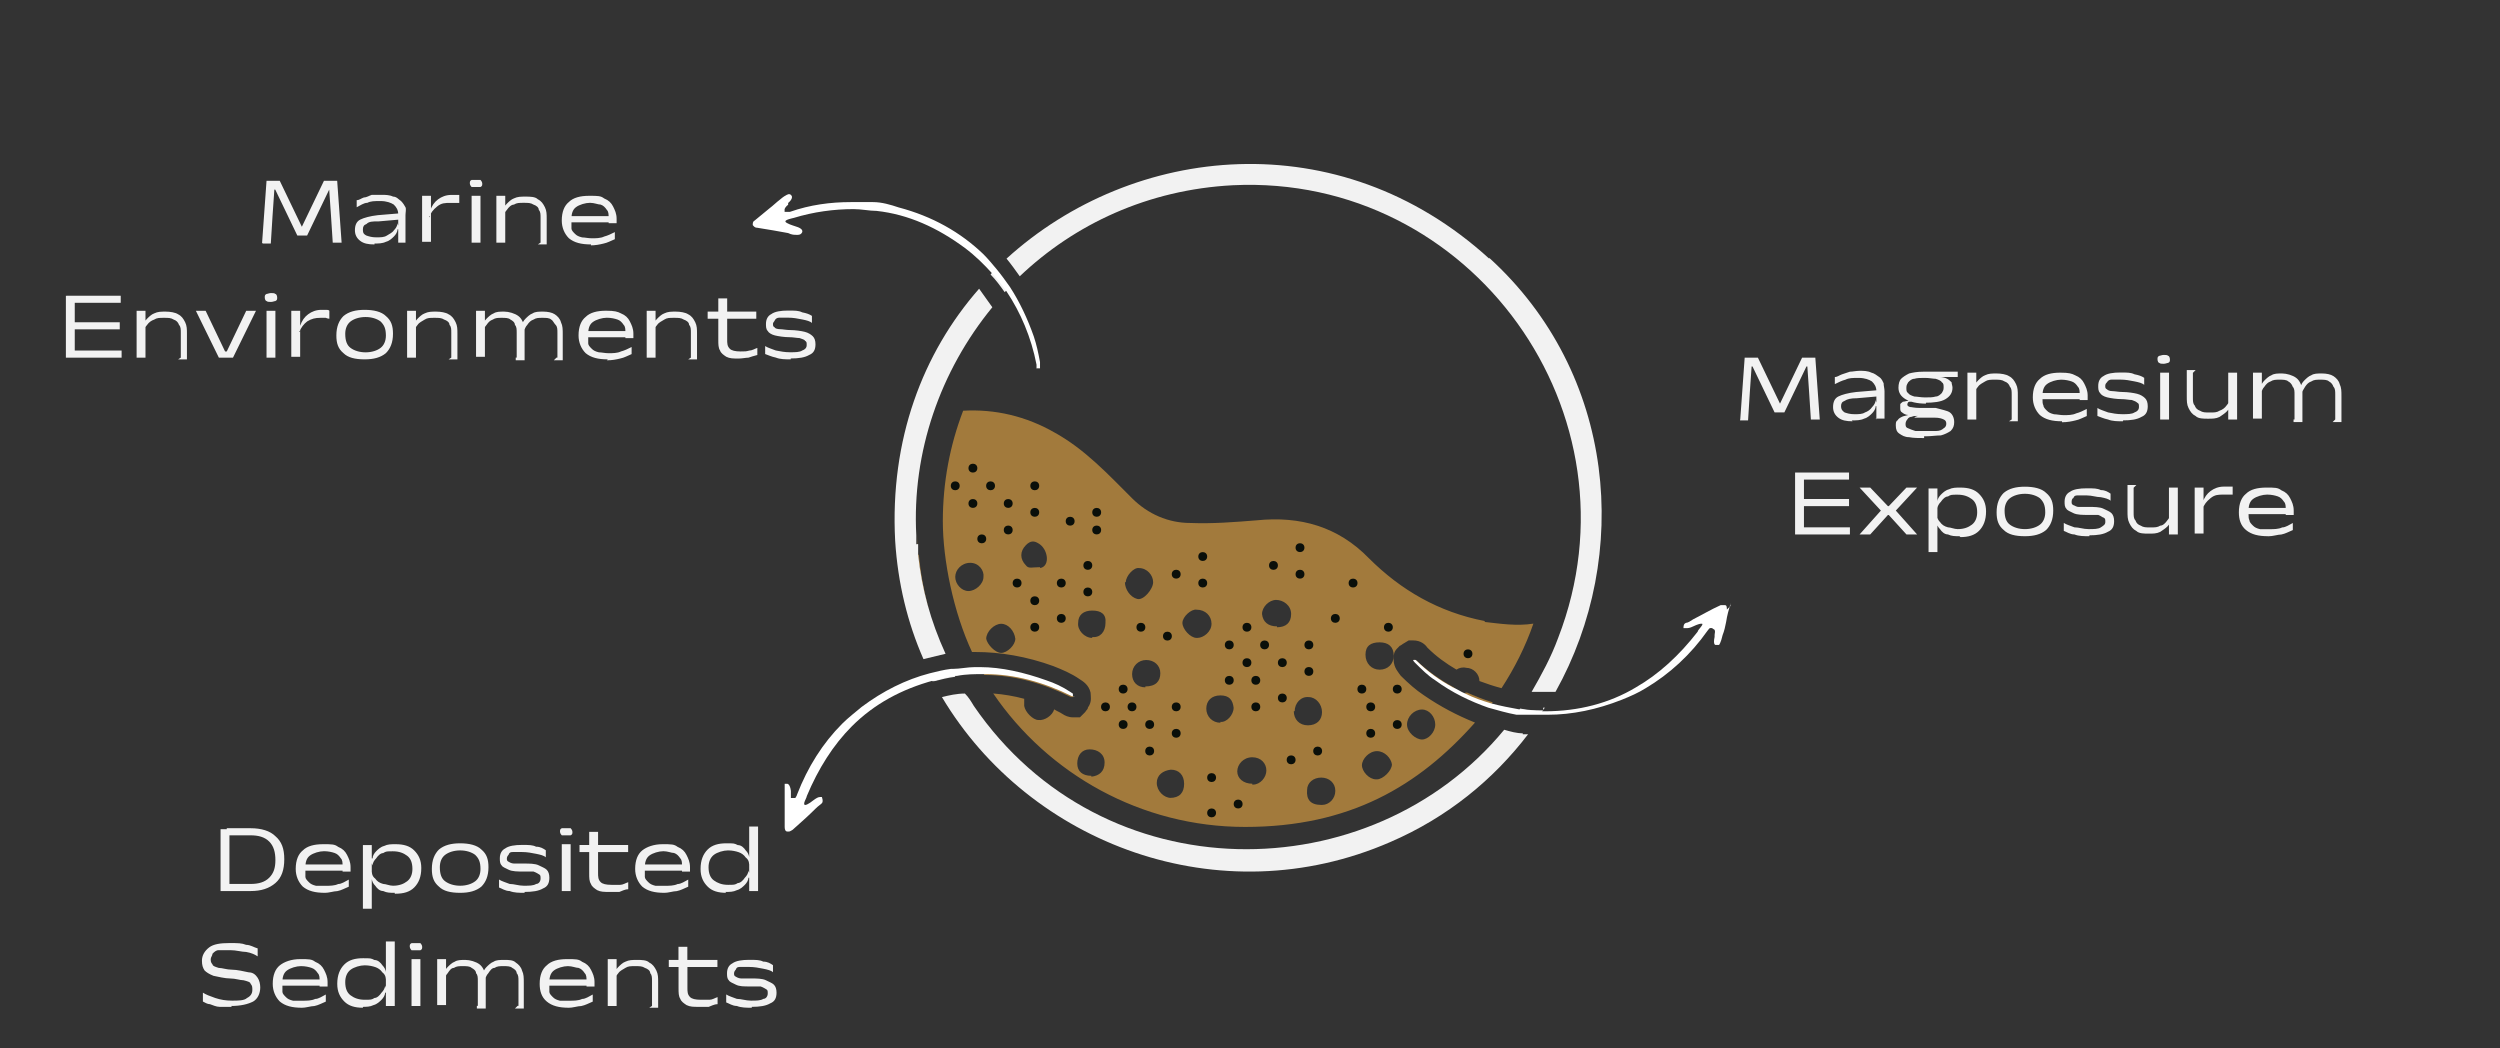
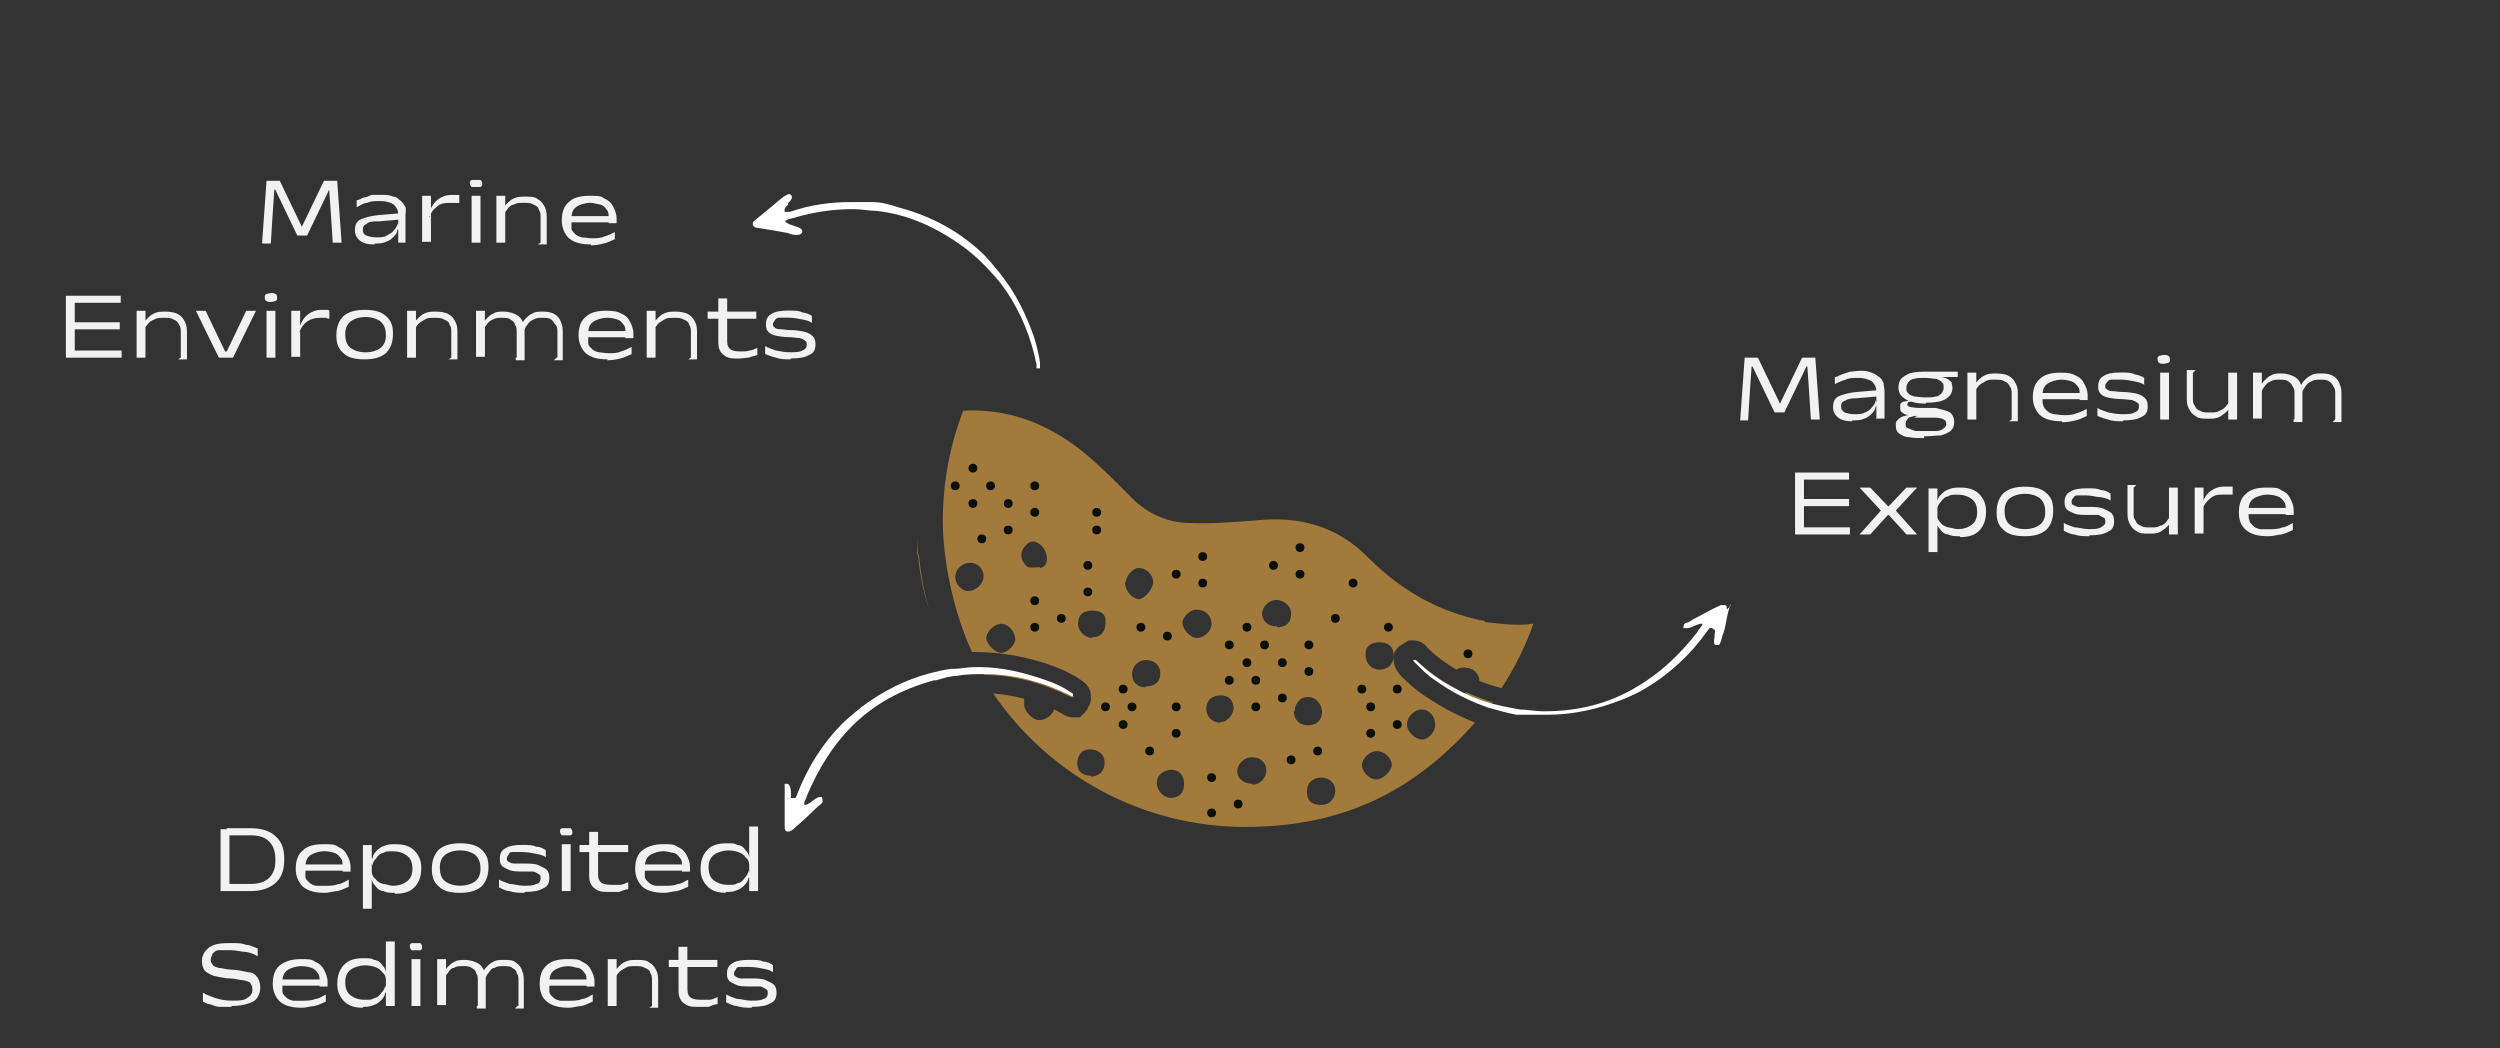
<svg xmlns="http://www.w3.org/2000/svg" id="Camada_1" data-name="Camada 1" viewBox="0 0 310 130">
  <rect x="0" y="0" width="310" height="130" fill="#333333" stroke="none" />
  <defs>
    <style>
      .cls-1 {
        fill: #0a0f0a;
      }

      .cls-2 {
        fill: #fff;
      }

      .cls-3 {
        fill: #a27a3c;
      }

      .cls-4 {
        fill: none;
      }

      .cls-5 {
        fill: #f2f2f2;
      }
    </style>
  </defs>
  <g>
    <path class="cls-3" d="M113.73,68.79v-3.18.66c0,3.29.55,6.47,1.53,9.54-.66-2.3-1.1-4.6-1.32-7.02,0,0-.22,0-.22,0ZM184.11,77.01c-5.7-1.1-10.41-3.84-14.36-7.78-3.84-3.95-8.55-5.26-13.92-4.71-2.74.22-5.48.44-8.22.33-2.74,0-5.26-1.1-7.24-3.07-2.96-2.96-5.81-6.03-9.54-8.11-3.62-2.08-7.45-2.96-11.4-2.74-1.64,4.28-2.52,8.88-2.52,13.7s1.32,11.29,3.62,16.22h.44c3.07,0,6.36.55,9.65,1.75,1.1.44,2.19.88,3.29,1.64h0c.33.22,1.1.66,1.32,1.64,0,.44.22,1.1-.33,1.86,0,.22-.22.33-.33.55l-.66.66h-.88c-.55,0-.99-.22-1.32-.44h0c-.33-.22-.66-.33-.99-.55-.22.77-1.21,1.43-1.97,1.32-.66,0-1.64-.99-1.75-1.75v-.88c-1.21-.33-2.52-.55-3.84-.66,6.8,9.98,18.31,16.55,31.24,16.55s21.49-5.04,28.5-12.94c-2.19-.88-4.28-1.97-6.36-3.4-.99-.66-1.86-1.43-2.85-2.41h0c-.22-.33-.88-.99-.88-1.97s.11-1.1.77-1.75c.11,0,.33-.22.55-.33l.55-.33h.55c.99,0,1.53.55,1.75.88h0c1.1,1.1,2.3,1.97,3.62,2.74.33-.22.77-.33,1.21-.22.88,0,1.64.77,1.64,1.64h0c.88.33,1.86.66,2.74.88,1.64-2.52,2.96-5.15,3.95-8-2.08.33-4.17,0-6.14-.22h.11v-.11ZM120.09,73.29c-.88,0-1.64-.88-1.64-1.75s.77-1.75,1.86-1.75,1.75.99,1.64,1.75c0,.88-.99,1.75-1.86,1.75ZM124.15,80.96c-.77,0-1.75-1.1-1.86-1.75,0-.88.99-1.86,1.86-1.86s1.64.88,1.75,1.86c0,.77-.99,1.75-1.75,1.75ZM128.97,70.33c-.99,0-1.43.22-1.75-.22-.77-.77-.77-1.75,0-2.52.55-.55.99-.55,1.53-.22,1.21.66,1.53,2.85.22,3.07h0v-.11ZM176.33,87.98c.88,0,1.64.88,1.64,1.86s-.88,1.86-1.64,1.86-1.86-.88-1.86-1.86.88-1.86,1.86-1.86ZM135.33,96.2c-1.1,0-1.75-.55-1.75-1.53s.55-1.75,1.53-1.75,1.86.55,1.86,1.64-.66,1.64-1.64,1.75h0v-.11ZM135.44,79.1c-.99,0-1.86-.99-1.75-1.86,0-.99.66-1.53,1.75-1.53s1.75.44,1.64,1.53h0c0,1.1-.66,1.86-1.64,1.75h0v.11ZM139.6,72.19c0-.77.99-1.86,1.64-1.75.99,0,1.75.88,1.75,1.75s-1.21,2.3-1.97,2.08c-.88-.22-1.53-1.21-1.53-2.08h.11ZM142.02,85.23c-.99,0-1.64-.66-1.64-1.64s.77-1.75,1.75-1.75,1.75.66,1.75,1.64-.55,1.64-1.86,1.64h0v.11ZM145.19,98.94c-.88,0-1.75-.88-1.75-1.86s.77-1.53,1.75-1.64c.99,0,1.64.66,1.64,1.75s-.55,1.75-1.75,1.75h.11ZM148.37,79.1c-.77,0-1.75-1.1-1.75-1.86s1.1-1.75,1.75-1.64c1.1,0,1.86.77,1.86,1.75s-.99,1.75-1.75,1.75h-.11ZM151.33,89.62c-.99,0-1.75-.77-1.75-1.75s.66-1.64,1.75-1.64,1.53.55,1.64,1.53c0,.88-.88,1.86-1.64,1.75h0v.11ZM155.28,97.18c-1.1,0-1.86-.66-1.86-1.53s.77-1.75,1.86-1.75,1.75.77,1.75,1.64-.77,1.75-1.64,1.75h-.11v-.11ZM158.35,77.67c-1.1,0-1.75-.55-1.86-1.53,0-.88.88-1.75,1.75-1.75s1.86.66,1.86,1.75-.66,1.64-1.75,1.64h0v-.11ZM160.54,88.19c0-.99.77-1.86,1.75-1.75.88,0,1.64.88,1.64,1.86s-.66,1.64-1.75,1.64-1.75-.77-1.75-1.75h.11ZM163.83,99.81c-1.32,0-1.86-.66-1.75-1.86,0-.88.77-1.53,1.75-1.53s1.75.66,1.75,1.64-.77,1.75-1.64,1.75h-.11ZM170.63,96.64c-.88,0-1.75-.99-1.75-1.75s.88-1.75,1.86-1.75,1.75.88,1.86,1.64c0,.77-1.1,1.86-1.86,1.86h-.11ZM171.07,83.04c-.99,0-1.75-.77-1.75-1.86s.66-1.53,1.75-1.53,1.75.55,1.75,1.64-.77,1.75-1.75,1.75ZM132.92,86.11h0c-1.1-.66-1.97-1.1-2.96-1.43-2.85-.99-5.59-1.53-8.22-1.64,0,.22.22.44.33.66,3.62,0,7.24.99,10.74,2.74h.33s-.22-.33-.33-.33h.11ZM181.7,86h0c-.55,0-.99-.33-1.43-.77-1.64-.88-3.18-1.97-4.6-3.29h-.11c-.22-.22-.22-.33-.22-.33h0s.11.33.22.44h0c.88.88,1.64,1.53,2.52,2.19,2.19,1.53,4.38,2.63,6.58,3.4.11,0,.22-.33.44-.55-1.1-.33-2.19-.77-3.18-1.21h-.22v.11Z" />
    <circle class="cls-1" cx="128.31" cy="74.49" r=".55" />
-     <circle class="cls-1" cx="126.12" cy="72.3" r=".55" />
    <circle class="cls-1" cx="155.72" cy="84.36" r=".55" />
    <circle class="cls-1" cx="150.24" cy="96.42" r=".55" />
    <circle class="cls-1" cx="169.97" cy="87.65" r=".55" />
    <circle class="cls-1" cx="120.64" cy="62.43" r=".55" />
    <circle class="cls-1" cx="154.62" cy="82.17" r=".55" />
    <circle class="cls-1" cx="139.27" cy="89.84" r=".55" />
    <circle class="cls-1" cx="168.87" cy="85.45" r=".55" />
    <circle class="cls-1" cx="118.45" cy="60.24" r=".55" />
    <circle class="cls-1" cx="152.43" cy="79.97" r=".55" />
    <circle class="cls-1" cx="137.08" cy="87.65" r=".55" />
    <circle class="cls-1" cx="152.43" cy="84.36" r=".55" />
-     <circle class="cls-1" cx="131.6" cy="72.3" r=".55" />
-     <circle class="cls-1" cx="132.7" cy="64.63" r=".55" />
    <circle class="cls-1" cx="145.85" cy="71.2" r=".55" />
    <circle class="cls-1" cx="141.47" cy="77.78" r=".55" />
    <circle class="cls-1" cx="157.91" cy="70.11" r=".55" />
    <circle class="cls-1" cx="125.02" cy="62.43" r=".55" />
    <circle class="cls-1" cx="159.01" cy="82.17" r=".55" />
-     <circle class="cls-1" cx="142.56" cy="89.84" r=".55" />
    <circle class="cls-1" cx="173.26" cy="85.45" r=".55" />
    <circle class="cls-1" cx="122.83" cy="60.24" r=".55" />
    <circle class="cls-1" cx="156.81" cy="79.97" r=".55" />
    <circle class="cls-1" cx="140.37" cy="87.65" r=".55" />
    <circle class="cls-1" cx="182.03" cy="81.07" r=".55" />
    <circle class="cls-1" cx="120.64" cy="58.05" r=".55" />
    <circle class="cls-1" cx="154.62" cy="77.78" r=".55" />
    <circle class="cls-1" cx="139.27" cy="85.45" r=".55" />
    <circle class="cls-1" cx="165.58" cy="76.68" r=".55" />
    <circle class="cls-1" cx="172.16" cy="77.78" r=".55" />
    <circle class="cls-1" cx="167.78" cy="72.3" r=".55" />
    <circle class="cls-1" cx="134.89" cy="70.11" r=".55" />
    <circle class="cls-1" cx="135.99" cy="63.53" r=".55" />
    <circle class="cls-1" cx="149.14" cy="69.01" r=".55" />
    <circle class="cls-1" cx="161.2" cy="67.91" r=".55" />
    <circle class="cls-1" cx="128.31" cy="60.24" r=".55" />
    <circle class="cls-1" cx="162.3" cy="79.97" r=".55" />
    <circle class="cls-1" cx="145.85" cy="87.65" r=".55" />
    <circle class="cls-1" cx="134.89" cy="73.4" r=".55" />
    <circle class="cls-1" cx="135.99" cy="65.72" r=".55" />
    <circle class="cls-1" cx="149.14" cy="72.3" r=".55" />
    <circle class="cls-1" cx="144.76" cy="78.88" r=".55" />
    <circle class="cls-1" cx="161.2" cy="71.2" r=".55" />
    <circle class="cls-1" cx="128.31" cy="63.53" r=".55" />
    <circle class="cls-1" cx="162.3" cy="83.26" r=".55" />
    <circle class="cls-1" cx="145.85" cy="90.93" r=".55" />
    <circle class="cls-1" cx="131.6" cy="76.68" r=".55" />
    <circle class="cls-1" cx="125.02" cy="65.72" r=".55" />
    <circle class="cls-1" cx="159.01" cy="86.55" r=".55" />
    <circle class="cls-1" cx="153.53" cy="99.7" r=".55" />
    <circle class="cls-1" cx="163.39" cy="93.13" r=".55" />
    <circle class="cls-1" cx="142.56" cy="93.13" r=".55" />
    <circle class="cls-1" cx="173.26" cy="89.84" r=".55" />
    <circle class="cls-1" cx="128.31" cy="77.78" r=".55" />
    <circle class="cls-1" cx="121.74" cy="66.82" r=".55" />
    <circle class="cls-1" cx="155.72" cy="87.65" r=".55" />
    <circle class="cls-1" cx="150.24" cy="100.8" r=".55" />
    <circle class="cls-1" cx="160.1" cy="94.22" r=".55" />
    <circle class="cls-1" cx="169.97" cy="90.93" r=".55" />
-     <path class="cls-5" d="M123.27,33.6c-.22.11-.33.33-.44.44.66.66,1.21,1.43,1.75,2.19l.44-.44c-.55-.77-1.1-1.53-1.64-2.19h-.11ZM184.66,32.07h0c-18.64-16.99-44.18-14.25-59.85,0,.55.66,1.1,1.43,1.64,2.19,6.8-6.47,15.9-10.74,26.42-11.29,29.6-1.43,51.08,28.39,40.34,56.13-.88,2.41-2.08,4.6-3.29,6.69h2.96c9.43-16.88,7.56-39.46-8.22-53.82h0v.11ZM118.12,83.15h-.22c-.88,0-1.75.33-2.63.55,0,.22.22.55.33.77h.22c.88-.22,1.75-.44,2.63-.55,0-.22-.22-.44-.33-.77ZM188.82,90.93c-.77,0-1.53-.22-2.3-.44-16.55,20.06-49.77,20.39-65.77-2.96-.33-.55-.66-1.1-1.1-1.53-.99,0-1.97.22-2.85.44,10.85,18.2,34.42,27.19,55.58,17.98,7.13-3.07,12.83-7.78,17.1-13.37h-.66v-.11ZM113.62,67.59v-1.21c-.55-10.3,2.96-20.39,9.43-28.28-.55-.77-1.1-1.53-1.64-2.3-7.02,8-11.07,18.75-10.41,31.24.33,5.26,1.53,10.19,3.51,14.69.88-.22,1.86-.44,2.74-.66-1.86-4.06-2.96-8.11-3.4-12.28v-1.32h-.22v.11ZM191.35,88.08c-.99,0-1.86,0-2.85-.22-.11.22-.33.44-.55.66h3.07c.22-.22.33-.55.55-.77h-.22v.33Z" />
    <path class="cls-5" d="M32.5,30.09l.55-7.67h1.64l2.74,5.7h0l2.74-5.7h1.64l.55,7.67h-1.1l-.22-3.4-.22-3.18h0l-2.74,5.7h-1.21l-2.74-5.7h-.11l-.22,3.18-.22,3.51h-1.1.11l-.11-.11ZM49.38,30.09v-3.51c0-.55-.22-.88-.55-1.21-.33-.22-.88-.44-1.64-.44s-1.21,0-1.64.22c-.44,0-.88.33-1.32.55v-.88c.33,0,.55-.22.88-.33.33,0,.66-.22.99-.33h1.21c.44,0,.99,0,1.43.22.44,0,.66.33.99.55.22.22.44.55.55.77s0,.66,0,.99v3.4h-1.1.22ZM46.42,30.31c-.77,0-1.32-.11-1.75-.44-.44-.33-.66-.77-.66-1.32h0c0-.66.22-1.1.66-1.32.44-.22,1.21-.44,2.19-.55l2.63-.22v.77l-2.52.22c-.77,0-1.21,0-1.53.33-.33.11-.44.33-.44.66h0c0,.33,0,.55.44.77.33.11.66.22,1.21.22s.99,0,1.32-.22.66-.33.88-.66c.22-.22.44-.55.44-.88l.22.77h-.22c0,.33-.22.66-.44.88s-.55.55-.99.66c-.44.22-.99.22-1.53.22h.11v.11ZM53.33,26.92l-.22-.77h.22c.22-.66.55-1.1.99-1.43.44-.33.99-.55,1.64-.55s.44,0,.55,0h.44v.99h-1.1c-.66,0-1.1,0-1.64.44s-.77.77-.99,1.32h.11ZM52.34,30.09v-5.81h1.1v1.97h0v3.73h-1.1v.11ZM58.48,30.09v-5.81h1.1v5.81h-1.1ZM59.03,23.19h-.55s-.22-.22-.22-.44h0c0-.22,0-.33.22-.44h1.1s.22.22.22.44h0c0,.22,0,.33-.22.44h-.55ZM67.03,30.09v-3.07c0-.44,0-.77-.22-.99,0-.33-.33-.55-.66-.66-.33-.22-.66-.22-1.21-.22s-.88,0-1.21.22c-.33,0-.66.33-.88.66-.22.22-.33.55-.44.88l-.22-.77h.22c0-.33.22-.66.44-.88.22-.22.55-.55.88-.66.44-.22.88-.22,1.43-.22s1.21,0,1.53.33c.44.22.66.55.88.99s.22.88.22,1.43v3.18h-1.1l.33-.22ZM61.55,30.09v-5.81h1.1v1.75h0v4.06h-1.1ZM73.28,30.31c-1.21,0-2.08-.22-2.74-.77-.55-.55-.88-1.32-.88-2.19h0c0-1.1.33-1.86.88-2.3.55-.55,1.43-.77,2.52-.77s1.43,0,1.86.33c.55.22.88.55,1.1.99s.44.88.44,1.53h0v.55h-.99v-.66c0-.44,0-.77-.22-.99-.22-.33-.44-.55-.77-.66-.33,0-.77-.22-1.32-.22s-1.32.22-1.75.55c-.44.33-.55.88-.55,1.43h0v1.21c0,.22.22.44.44.66.22.22.44.33.88.44.33,0,.77.11,1.21.11s1.1,0,1.53-.22c.44-.11.88-.33,1.32-.55v.88c-.55.22-.88.44-1.43.55-.44.11-.99.22-1.64.22h.11v-.11ZM70.21,27.57v-.77h6.03v.77h-6.03ZM8.17,44.35v-7.67h1.1v7.67h-1.1ZM8.28,44.35v-.88h6.8v.88h-6.8ZM8.71,40.84v-.88h6.14v.88h-6.14ZM8.28,37.55v-.88h6.69v.88h-6.69ZM22.42,44.35v-3.07c0-.44,0-.77-.22-.99-.11-.33-.33-.55-.66-.66-.33-.22-.66-.22-1.21-.22s-.88,0-1.21.22c-.33.11-.66.33-.88.66-.22.22-.33.55-.44.88l-.22-.77h.22c0-.33.22-.66.44-.88.22-.22.55-.55.88-.66.44-.22.88-.22,1.43-.22s1.21.11,1.53.33c.44.22.66.55.88.99.22.44.22.88.22,1.43v3.18h-1.1l.33-.22ZM16.94,44.35v-5.81h1.1v1.75h0v4.06h-1.1ZM28.12,43.58l2.41-5.04h1.21l-2.85,5.81h-1.75l-2.85-5.81h1.21l2.41,5.04h.22ZM33.05,44.35v-5.81h1.1v5.81h-1.1ZM33.6,37.44c-.22,0-.44,0-.55-.11-.11,0-.22-.22-.22-.44h0c0-.22,0-.33.22-.44.11,0,.33-.11.55-.11s.44,0,.55.11c.11,0,.22.22.22.44h0c0,.22,0,.33-.22.44-.11,0-.33.11-.55.11ZM37.22,41.17l-.22-.77h.22c.22-.66.55-1.1.99-1.43s.99-.55,1.64-.55.44,0,.55,0c.22,0,.33,0,.44.11v.99s-.22,0-.44-.11h-.66c-.66,0-1.1.11-1.64.44-.44.33-.77.77-.99,1.32h.11ZM36.12,44.35v-5.81h1.1v1.97h0v3.73h-1.1v.11ZM45.22,44.56c-1.21,0-2.08-.22-2.63-.77-.66-.55-.88-1.21-.88-2.19h0c0-1.1.33-1.86.88-2.41.66-.55,1.53-.77,2.63-.77s2.08.22,2.63.77c.66.55.88,1.21.88,2.19h0c0,1.1-.33,1.86-.88,2.41-.66.55-1.53.77-2.63.77ZM45.33,43.69c.77,0,1.43-.22,1.86-.55s.66-.88.66-1.53h0c0-.88-.22-1.32-.66-1.75-.44-.33-1.1-.55-1.86-.55s-1.43.22-1.86.55-.66.88-.66,1.53h0c0,.88.22,1.43.66,1.75.44.33,1.1.55,1.86.55ZM55.96,44.35v-3.07c0-.44,0-.77-.22-.99,0-.33-.33-.55-.66-.66-.33-.22-.66-.22-1.21-.22s-.88,0-1.21.22-.66.33-.88.66c-.22.22-.33.55-.44.88l-.22-.77h.22c0-.33.22-.66.44-.88.22-.22.55-.55.88-.66.44-.22.88-.22,1.43-.22s1.21.11,1.53.33c.44.22.66.55.88.99s.22.88.22,1.43v3.18h-1.1l.33-.22ZM50.48,44.35v-5.81h1.1v1.75h0v4.06h-1.1ZM69.12,44.35v-3.07c0-.44,0-.77-.22-.99s-.33-.55-.55-.66c-.22-.22-.66-.22-1.1-.22s-.77,0-1.1.22c-.33.11-.55.33-.77.66-.22.22-.33.55-.44.88l-.22-.77h0c0-.33.22-.66.44-.88.22-.22.55-.55.88-.66.33-.22.77-.22,1.32-.22s1.1.11,1.43.33c.33.22.66.55.77.99.22.44.22.88.22,1.53v3.18h-1.1l.33-.33h.11ZM59.03,44.35v-5.81h1.1v1.75h0v3.95h-1.1v.11ZM64.07,44.35v-3.07c0-.44,0-.77-.22-.99,0-.33-.33-.55-.55-.66-.22-.22-.66-.22-1.1-.22s-.77,0-1.1.22c-.33.11-.55.33-.77.66-.22.22-.33.55-.44.88v-.77h0c0-.33.22-.66.44-.88.22-.22.55-.55.88-.66.33-.22.77-.22,1.32-.22s1.32.22,1.75.55c.44.33.66.88.77,1.53v3.95h-1.1v-.33h.11ZM75.36,44.56c-1.21,0-2.08-.22-2.74-.77-.55-.55-.88-1.32-.88-2.19h0c0-1.1.33-1.86.88-2.3.55-.55,1.43-.77,2.52-.77s1.43.11,1.86.33c.55.22.88.55,1.1.99s.44.88.44,1.53h0v.55h-.99v-.66c0-.44,0-.77-.22-.99-.22-.33-.44-.55-.77-.66-.33-.11-.77-.22-1.32-.22s-1.32.22-1.75.55c-.44.33-.55.88-.55,1.43h0v1.21c0,.22.22.44.44.66s.44.33.88.44c.33,0,.77.11,1.21.11s1.1,0,1.53-.22c.44-.11.88-.33,1.32-.55v.88c-.55.22-.88.44-1.43.55-.44.11-.99.22-1.64.22h0l.11-.11ZM72.3,41.82v-.77h6.03v.77h-6.03ZM85.67,44.35v-3.07c0-.44,0-.77-.22-.99,0-.33-.33-.55-.66-.66-.33-.22-.66-.22-1.21-.22s-.88,0-1.21.22-.66.33-.88.66c-.22.22-.33.55-.44.88l-.22-.77h.22c0-.33.22-.66.44-.88.22-.22.55-.55.88-.66.44-.22.88-.22,1.43-.22s1.21.11,1.53.33c.44.22.66.55.88.99.22.44.22.88.22,1.43v3.18h-1.1l.33-.22h0ZM80.19,44.35v-5.81h1.1v1.75h0v4.06h-1.1ZM91.59,44.46c-.66,0-1.1,0-1.53-.22-.33-.22-.66-.44-.77-.77-.22-.33-.22-.77-.22-1.32v-2.96h1.1v2.85c0,.55,0,.88.33,1.21.22.22.66.33,1.32.33s.66,0,1.1-.11c.33,0,.66-.22.99-.33v.88c-.44.11-.77.22-1.1.33-.33,0-.77.11-1.21.11ZM87.75,39.52v-.88h6.03v.88h-6.03ZM89.07,38.75v-1.75h1.1c0-.11,0,1.75,0,1.75h-1.1ZM98.06,44.56c-.66,0-1.32,0-1.86-.22-.55-.11-.99-.33-1.32-.44v-.99c.33.22.77.33,1.32.55.55.11,1.1.22,1.75.22s1.21,0,1.53-.22c.33-.11.55-.33.55-.66s0-.44-.22-.55c0-.11-.33-.22-.66-.33-.33,0-.77-.11-1.32-.11s-1.32-.11-1.75-.22-.77-.33-.88-.55c-.22-.22-.22-.55-.22-.88h0c0-.55.22-.99.66-1.21.44-.33,1.21-.44,2.08-.44s1.32,0,1.75.22c.55.11.88.22,1.21.44v.88c-.22-.22-.66-.33-1.21-.44s-1.1-.22-1.75-.22h-1.1c-.22,0-.44.11-.55.33,0,.11-.22.22-.22.44s0,.33.22.44c0,.11.33.22.66.22s.77.11,1.32.11,1.32.11,1.75.22.77.33.99.55c.22.22.33.55.33.99,0,.66-.22,1.1-.77,1.32-.55.33-1.32.44-2.3.44h0v.11Z" />
    <path class="cls-5" d="M28.12,110.49v-.88h2.96c.99,0,1.75-.22,2.3-.77s.77-1.21.77-2.19h0c0-.99-.22-1.75-.77-2.3s-1.32-.77-2.3-.77h-2.96v-.88h2.96c1.32,0,2.41.33,3.07.99.77.66,1.1,1.53,1.1,2.85h0c0,1.32-.33,2.3-1.1,2.96s-1.75.99-3.07.99h-2.96ZM27.35,110.49v-7.67h1.1v7.67h-1.1ZM40.29,110.71c-1.21,0-2.08-.22-2.74-.77-.55-.55-.88-1.32-.88-2.19h0c0-1.1.33-1.86.88-2.3.55-.55,1.43-.77,2.52-.77s1.43,0,1.86.33c.55.22.88.55,1.1.99s.44.88.44,1.53h0v.55h-.99v-.66c0-.44,0-.77-.22-.99-.22-.33-.44-.55-.77-.66s-.77-.22-1.32-.22-1.32.22-1.75.55c-.44.33-.55.88-.55,1.43h0v1.21c0,.22.22.44.44.66s.44.33.88.44h1.21c.44,0,1.1,0,1.53-.22.44,0,.88-.33,1.32-.55v.88c-.55.22-.88.44-1.43.55-.44,0-.99.22-1.64.22h.11ZM37.11,107.96v-.77h6.03v.77h-6.03ZM48.95,110.71c-.55,0-.99,0-1.43-.22-.44,0-.77-.33-.99-.66-.22-.22-.44-.55-.44-.99h-.33l.33-1.1c0,.44,0,.88.44,1.21.22.33.55.55.99.66.33,0,.77.22,1.21.22.77,0,1.32-.22,1.75-.55.44-.33.66-.88.66-1.53h0c0-.77-.22-1.32-.66-1.64-.44-.33-.99-.55-1.75-.55s-.88,0-1.21.22c-.33,0-.66.33-.88.66-.22.22-.44.55-.44.88l-.33-.88h.33c0-.33.22-.66.44-.88.22-.22.55-.55.99-.66.44-.22.88-.22,1.43-.22.99,0,1.75.22,2.3.77s.88,1.21.88,2.19h0c0,1.1-.33,1.86-.88,2.41s-1.32.77-2.3.77h-.11v-.11ZM45,112.57v-7.78h1.1v7.89h-1.1v-.11ZM57.06,110.71c-1.21,0-2.08-.22-2.63-.77-.66-.55-.88-1.21-.88-2.19h0c0-1.1.33-1.86.88-2.41.66-.55,1.53-.77,2.63-.77s2.08.22,2.63.77c.66.55.88,1.21.88,2.19h0c0,1.1-.33,1.86-.88,2.41-.66.55-1.53.77-2.63.77ZM57.06,109.83c.77,0,1.43-.22,1.86-.55.44-.33.66-.88.66-1.53h0c0-.88-.22-1.32-.66-1.75-.44-.33-1.1-.55-1.86-.55s-1.43.22-1.86.55c-.44.33-.66.88-.66,1.53h0c0,.88.22,1.43.66,1.75.44.33,1.1.55,1.86.55ZM65.06,110.71c-.66,0-1.32,0-1.86-.22-.55,0-.99-.33-1.32-.44v-.99c.33.22.77.33,1.32.55.55,0,1.1.22,1.75.22s1.21,0,1.53-.22c.33,0,.55-.33.55-.66s0-.44-.22-.55c0,0-.33-.22-.66-.33h-1.32c-.55,0-1.32,0-1.75-.22s-.77-.33-.88-.55c-.22-.22-.22-.55-.22-.88h0c0-.55.22-.99.66-1.21.44-.33,1.21-.44,2.08-.44s1.32,0,1.75.22c.55,0,.88.22,1.21.44v.88c-.22-.22-.66-.33-1.21-.44s-1.1-.22-1.75-.22h-1.1c-.22,0-.44,0-.55.33,0,0-.22.22-.22.44s0,.33.22.44c0,0,.33.22.66.22h1.32c.55,0,1.32,0,1.75.22s.77.33.99.55c.22.22.33.55.33.99,0,.66-.22,1.1-.77,1.32-.55.33-1.32.44-2.3.44h0v.11ZM69.66,110.49v-5.81h1.1v5.81h-1.1ZM70.21,103.58h-.55s-.22-.22-.22-.44h0c0-.22,0-.33.22-.44h1.1s.22.22.22.44h0c0,.22,0,.33-.22.44h-.55ZM75.58,110.6c-.66,0-1.1,0-1.53-.22-.33-.22-.66-.44-.77-.77-.22-.33-.22-.77-.22-1.32v-2.96h1.1v2.85c0,.55,0,.88.33,1.21.22.22.66.33,1.32.33h1.1c.33,0,.66-.22.99-.33v.88c-.44,0-.77.22-1.1.33h-1.21ZM71.86,105.66v-.88h6.03v.88h-6.03ZM73.06,104.9v-1.75h1.1v1.75h-1.1ZM82.38,110.71c-1.21,0-2.08-.22-2.74-.77-.55-.55-.88-1.32-.88-2.19h0c0-1.1.33-1.86.88-2.3s1.43-.77,2.52-.77,1.43,0,1.86.33c.55.22.88.55,1.1.99s.44.88.44,1.53h0v.55h-.99v-.66c0-.44,0-.77-.22-.99-.22-.33-.44-.55-.77-.66-.33,0-.77-.22-1.32-.22s-1.32.22-1.75.55-.55.88-.55,1.43h0v1.21c0,.22.22.44.44.66.22.22.44.33.88.44h1.21c.44,0,1.1,0,1.53-.22.44,0,.88-.33,1.32-.55v.88c-.55.22-.88.44-1.43.55-.44,0-.99.22-1.64.22h.11ZM79.31,107.96v-.77h6.03v.77h-6.03ZM90.05,110.71c-.99,0-1.75-.22-2.3-.77s-.88-1.21-.88-2.19h0c0-1.1.33-1.86.88-2.41s1.32-.77,2.3-.77.99,0,1.43.22c.44,0,.77.33.99.66.22.22.44.55.44.99h.33l-.33,1.1c0-.44,0-.88-.44-1.21-.22-.33-.55-.55-.88-.66s-.77-.22-1.32-.22-1.32.22-1.75.55-.66.88-.66,1.53h0c0,.77.22,1.32.66,1.64s.99.55,1.75.55.88,0,1.21-.22c.33,0,.66-.33.88-.66.22-.22.44-.55.44-.88l.33.88h-.33c0,.33-.22.66-.44.88s-.55.55-.99.66c-.44.22-.88.22-1.43.22h0l.11.11ZM92.9,110.49v-8h1.1v8h-1.1ZM28.78,124.85h-1.53c-.44,0-.88-.22-1.21-.33-.33,0-.66-.22-.88-.33v-1.1c.33.22.88.44,1.53.66.66.22,1.32.33,2.08.33s1.53,0,1.86-.33c.44-.22.66-.55.66-.99h0c0-.33,0-.55-.22-.77,0-.22-.44-.33-.88-.44-.44,0-.99-.22-1.64-.22s-1.53-.22-2.08-.33c-.55-.22-.88-.44-1.1-.66-.22-.33-.33-.66-.33-1.21h0c0-.66.33-1.21.88-1.64s1.43-.55,2.52-.55,1.53,0,2.08.22c.55,0,.99.33,1.43.44v.99c-.33-.22-.77-.44-1.43-.55-.55,0-1.21-.22-1.97-.22h-1.43c-.33,0-.55.22-.77.44,0,.22-.22.44-.22.66h0c0,.22,0,.44.22.66,0,.22.44.33.77.44.44,0,.99.22,1.64.22s1.53.22,2.08.33c.55,0,.88.33,1.1.66.22.33.33.77.33,1.21h0c0,.77-.33,1.43-.88,1.75-.66.33-1.53.55-2.74.55h0l.11.11ZM37.44,124.96c-1.21,0-2.08-.22-2.74-.77-.55-.55-.88-1.32-.88-2.19h0c0-1.1.33-1.86.88-2.3s1.43-.77,2.52-.77,1.43,0,1.86.33c.55.22.88.55,1.1.99s.44.88.44,1.53h0v.55h-.99v-.66c0-.44,0-.77-.22-.99-.22-.33-.44-.55-.77-.66s-.77-.22-1.32-.22-1.32.22-1.75.55c-.44.33-.55.88-.55,1.43h0v1.21c0,.22.22.44.44.66s.44.33.88.44h1.21c.44,0,1.1,0,1.53-.22.44,0,.88-.33,1.32-.55v.88c-.55.22-.88.44-1.43.55-.44,0-.99.22-1.64.22h.11ZM34.26,122.22v-.77h6.03v.77h-6.03ZM45,124.96c-.99,0-1.75-.22-2.3-.77s-.88-1.21-.88-2.19h0c0-1.1.33-1.86.88-2.41s1.32-.77,2.3-.77.99,0,1.43.22c.44,0,.77.33.99.66.22.22.44.55.44.99h.33l-.33,1.1c0-.44,0-.88-.44-1.21-.22-.33-.55-.55-.88-.66s-.77-.22-1.32-.22-1.32.22-1.75.55c-.44.33-.66.88-.66,1.53h0c0,.77.22,1.32.66,1.64.44.33.99.55,1.75.55s.88,0,1.21-.22c.33,0,.66-.33.88-.66.22-.22.44-.55.44-.88l.33.88h-.33c0,.33-.22.66-.44.88-.22.22-.55.55-.99.66-.44.22-.88.22-1.43.22h.11v.11ZM47.85,124.74v-8h1.1v8h-1.1ZM51.03,124.74v-5.81h1.1v5.81h-1.1ZM51.58,117.83h-.55s-.22-.22-.22-.44h0c0-.22,0-.33.22-.44h1.1s.22.22.22.44h0c0,.22,0,.33-.22.44h-.55ZM64.29,124.74v-3.07c0-.44,0-.77-.22-.99,0-.33-.33-.55-.55-.66-.22-.22-.66-.22-1.1-.22s-.77,0-1.1.22c-.33,0-.55.33-.77.66-.22.22-.33.55-.44.88l-.22-.77h0c0-.33.22-.66.44-.88s.55-.55.88-.66c.33-.22.77-.22,1.32-.22s1.1,0,1.43.33c.33.22.66.55.77.99.22.44.22.88.22,1.53v3.18h-1.1l.33-.33h.11ZM54.21,124.74v-5.81h1.1v1.75h0v3.95h-1.1v.11ZM59.25,124.74v-3.07c0-.44,0-.77-.22-.99,0-.33-.33-.55-.55-.66-.22-.22-.66-.22-1.1-.22s-.77,0-1.1.22c-.33,0-.55.33-.77.66-.22.22-.33.55-.44.88v-.77h0c0-.33.22-.66.44-.88s.55-.55.88-.66c.33-.22.77-.22,1.32-.22s1.32.22,1.75.55.66.88.77,1.53v3.95h-1.1v-.33h.11ZM70.54,124.96c-1.21,0-2.08-.22-2.74-.77s-.88-1.32-.88-2.19h0c0-1.1.33-1.86.88-2.3.55-.55,1.43-.77,2.52-.77s1.43,0,1.86.33c.55.22.88.55,1.1.99s.44.88.44,1.53h0v.55h-.99v-.66c0-.44,0-.77-.22-.99-.22-.33-.44-.55-.77-.66-.33,0-.77-.22-1.32-.22s-1.32.22-1.75.55-.55.88-.55,1.43h0v1.21c0,.22.22.44.44.66.22.22.44.33.88.44h1.21c.44,0,1.1,0,1.53-.22.44,0,.88-.33,1.32-.55v.88c-.55.22-.88.44-1.43.55-.44,0-.99.22-1.64.22h.11ZM67.47,122.22v-.77h6.03v.77h-6.03ZM80.85,124.74v-3.07c0-.44,0-.77-.22-.99,0-.33-.33-.55-.66-.66-.33-.22-.66-.22-1.21-.22s-.88,0-1.21.22-.66.33-.88.66c-.22.22-.33.55-.44.88l-.22-.77h.22c0-.33.22-.66.44-.88s.55-.55.88-.66c.44-.22.88-.22,1.43-.22s1.21,0,1.53.33c.44.22.66.55.88.99.22.44.22.88.22,1.43v3.18h-1.1l.33-.22h0ZM75.36,124.74v-5.81h1.1v1.75h0v4.06s-1.1,0-1.1,0ZM86.66,124.85c-.66,0-1.1,0-1.53-.22-.33-.22-.66-.44-.77-.77-.22-.33-.22-.77-.22-1.32v-2.96h1.1v2.85c0,.55,0,.88.33,1.21.22.22.66.33,1.32.33h1.1c.33,0,.66-.22.99-.33v.88c-.44,0-.77.22-1.1.33h-1.21ZM82.93,119.91v-.88h6.03v.88h-6.03ZM84.13,119.15v-1.75h1.1v1.75h-1.1ZM93.23,124.96c-.66,0-1.32,0-1.86-.22-.55,0-.99-.33-1.32-.44v-.99c.33.22.77.33,1.32.55.55,0,1.1.22,1.75.22s1.21,0,1.53-.22c.33,0,.55-.33.55-.66s0-.44-.22-.55c0,0-.33-.22-.66-.33h-1.32c-.77,0-1.32,0-1.75-.22s-.77-.33-.88-.55c-.22-.22-.22-.55-.22-.88h0c0-.55.22-.99.66-1.21.44-.33,1.21-.44,2.08-.44s1.32,0,1.75.22c.55,0,.88.22,1.21.44v.88c-.22-.22-.66-.33-1.21-.44s-1.1-.22-1.75-.22h-1.1c-.22,0-.44,0-.55.33,0,0-.22.22-.22.44s0,.33.22.44c0,0,.33.22.66.22h1.32c.55,0,1.32,0,1.75.22s.77.33.99.55c.22.22.33.55.33.99,0,.66-.22,1.1-.77,1.32-.55.33-1.32.44-2.3.44h0v.11Z" />
-     <path class="cls-5" d="M215.79,52.02l.55-7.67h1.64l2.74,5.7h0l2.74-5.7h1.64l.55,7.67h-1.1l-.22-3.4-.22-3.18h-.11l-2.74,5.7h-1.21l-2.74-5.7h-.11l-.22,3.18-.22,3.51h-1.1.11v-.11ZM232.67,52.02v-3.51c0-.55-.22-.88-.55-1.21-.33-.22-.88-.44-1.64-.44s-1.21,0-1.64.22c-.44.11-.88.33-1.32.55v-.88c.33,0,.55-.22.88-.33.33-.11.66-.22.99-.33.33,0,.77-.11,1.21-.11s.99,0,1.43.22c.44.11.66.33.99.55s.44.55.55.77c0,.33.11.66.11.99v3.4h-1.1l.11.11ZM229.71,52.24c-.77,0-1.32-.11-1.75-.44-.44-.33-.66-.77-.66-1.32h0c0-.66.22-1.1.66-1.32.44-.22,1.21-.44,2.19-.55l2.63-.22v.77l-2.52.22c-.77,0-1.21.11-1.53.33-.33.11-.44.33-.44.66h0c0,.33.11.55.44.77.33.11.66.22,1.21.22s.99,0,1.32-.22c.33-.11.66-.33.88-.66.22-.22.44-.55.44-.88l.22.77h-.22c0,.33-.22.66-.44.88s-.55.55-.99.66c-.44.22-.99.22-1.53.22h0l.11.11ZM238.81,50.05c-1.1,0-1.97-.22-2.52-.55s-.88-.77-.88-1.43h0c0-.44.11-.88.33-1.1s.55-.44.99-.66c.44-.11.99-.22,1.75-.22h4.28c0-.11,0,.66,0,.66h-2.19c.33,0,.66.11.88.22s.44.33.55.44c0,.22.11.44.11.66h0c0,.66-.33,1.1-.88,1.43s-1.43.44-2.52.44h.11v.11ZM238.7,53.44h1.43c.33,0,.66-.11.88-.33.22-.11.33-.33.33-.55h0c0-.33-.11-.44-.33-.55s-.55-.22-1.1-.22h-2.52c0-.11.44-.22.44-.22-.33,0-.55,0-.77.11-.22,0-.44.11-.55.33-.11.11-.22.33-.22.55h0c0,.22,0,.44.33.55.22.11.55.22.88.33h1.32-.11ZM238.59,54.32c-.66,0-1.32,0-1.86-.11-.55,0-.88-.22-1.21-.44-.33-.22-.44-.55-.44-.99h0c0-.33,0-.55.22-.66.11-.22.33-.33.55-.44s.44-.11.77-.22h0c-.33,0-.66-.22-.77-.33-.22-.11-.22-.33-.22-.55h0v-.44c0-.11.22-.22.33-.33.22,0,.44-.11.66-.11v-.22l1.43.33h-1.32c-.11,0-.22.22-.22.33s0,.22.33.33c.22,0,.55.11,1.1.11h2.08c.77.22,1.43.33,1.75.55s.55.66.55,1.21h0c0,.44-.11.77-.44,1.1-.33.22-.77.44-1.21.55-.55,0-1.21.11-1.86.11h-.22v.22h0ZM238.7,49.28c.55,0,.99,0,1.32-.11.33,0,.55-.22.77-.44.11-.22.22-.33.22-.66h0c0-.33,0-.55-.22-.66-.11-.22-.44-.33-.77-.44-.33,0-.77-.11-1.32-.11h0c-.55,0-.99,0-1.32.11-.33,0-.55.22-.77.44-.11.22-.22.33-.22.66h0c0,.33,0,.55.22.66.11.22.44.33.77.44.33,0,.77.11,1.32.11ZM249.45,52.02v-3.07c0-.44,0-.77-.22-.99-.11-.33-.33-.55-.66-.66-.33-.22-.66-.22-1.21-.22s-.88,0-1.21.22-.66.33-.88.66c-.22.22-.33.55-.44.88l-.22-.77h.22c0-.33.22-.66.44-.88.22-.22.55-.55.88-.66.44-.22.88-.22,1.43-.22s1.21.11,1.53.33c.44.22.66.55.88.99s.22.88.22,1.43v3.18h-1.1l.33-.22h0ZM243.96,52.02v-5.81h1.1v1.75h0v4.06h-1.1ZM255.69,52.24c-1.21,0-2.08-.22-2.74-.77-.55-.55-.88-1.32-.88-2.19h0c0-1.1.33-1.86.88-2.3.55-.55,1.43-.77,2.52-.77s1.43.11,1.86.33c.55.22.88.55,1.1.99s.44.88.44,1.53h0v.55h-.99v-.66c0-.44,0-.77-.22-.99-.22-.33-.44-.55-.77-.66s-.77-.22-1.32-.22-1.32.22-1.75.55c-.44.33-.55.88-.55,1.43h0v.44c0,.33,0,.55.11.77,0,.22.22.44.44.66s.44.33.88.44c.33,0,.77.11,1.21.11s1.1,0,1.53-.22c.44-.11.88-.33,1.32-.55v.88c-.55.22-.88.44-1.43.55-.44.11-.99.22-1.64.22h0v-.11ZM252.51,49.5v-.77h6.03v.77h-6.03ZM263.26,52.24c-.66,0-1.32,0-1.86-.22-.55-.11-.99-.33-1.32-.44v-.99c.33.22.77.33,1.32.55.55.11,1.1.22,1.75.22s1.21,0,1.53-.22c.33-.11.55-.33.55-.66s0-.44-.22-.55c-.11-.11-.33-.22-.66-.33-.33,0-.77-.11-1.32-.11s-1.32-.11-1.75-.22c-.44-.11-.77-.33-.88-.55-.22-.22-.22-.55-.22-.88h0c0-.55.22-.99.66-1.21.44-.33,1.21-.44,2.08-.44s1.32,0,1.75.22c.55.11.88.22,1.21.44v.88c-.22-.22-.66-.33-1.21-.44s-1.1-.22-1.75-.22h-1.1c-.22,0-.44.11-.55.33-.11.11-.22.22-.22.44s0,.33.22.44c.11.11.33.22.66.22s.77.11,1.32.11,1.32.11,1.75.22c.44.11.77.33.99.55s.33.55.33.99c0,.66-.22,1.1-.77,1.32-.55.33-1.32.44-2.3.44h0v.11ZM267.86,52.02v-5.81h1.1v5.81h-1.1ZM268.3,45.11c-.22,0-.44,0-.55-.11-.11,0-.22-.22-.22-.44h0c0-.22,0-.33.22-.44.11,0,.33-.11.55-.11s.44,0,.55.11c.11,0,.22.22.22.44h0c0,.22,0,.33-.22.44-.11,0-.33.11-.55.11ZM271.92,46.21v3.07c0,.44,0,.77.22.99.11.33.33.55.66.66.33.22.66.22,1.21.22s.88,0,1.21-.22c.33-.11.66-.33.88-.66.22-.22.33-.55.44-.88l.22.77h-.22c0,.33-.22.66-.44.88-.22.22-.55.44-.88.66-.44.22-.88.22-1.43.22s-1.21,0-1.53-.33c-.44-.22-.66-.55-.88-.99s-.22-.88-.22-1.53v-3.18h1.1l-.33.33h0ZM277.4,46.21v5.81h-1.1v-1.75h0v-4.06h1.1ZM289.57,52.02v-3.07c0-.44,0-.77-.22-.99-.11-.33-.33-.55-.55-.66-.22-.22-.66-.22-1.1-.22s-.77,0-1.1.22c-.33.11-.55.33-.77.66s-.33.55-.44.88l-.22-.77h.11c0-.33.22-.66.44-.88.22-.22.55-.55.88-.66.33-.22.77-.22,1.32-.22s1.1.11,1.43.33c.33.22.66.55.77.99.22.44.22.88.22,1.53v3.18h-1.1l.33-.33h0ZM279.37,52.02v-5.81h1.1v1.75h0v3.95h-1.1v.11ZM284.52,52.02v-3.07c0-.44,0-.77-.22-.99-.11-.33-.33-.55-.55-.66-.22-.22-.66-.22-1.1-.22s-.77,0-1.1.22c-.33.11-.55.33-.77.66-.22.22-.33.55-.44.88v-.77c-.11,0,0,0,0,0,0-.33.22-.66.44-.88.22-.22.55-.55.88-.66.33-.22.77-.22,1.32-.22s1.32.22,1.75.55c.44.33.66.88.77,1.53v3.95h-1.1v-.33h.11ZM222.59,66.27v-7.67h1.1v7.67h-1.1ZM222.59,66.27v-.88h6.8v.88h-6.8ZM223.14,62.76v-.88h6.14v.88h-6.14ZM222.59,59.47v-.88h6.69v.88h-6.69ZM230.59,66.27l2.74-3.07v.22l-2.74-2.96h1.32l2.19,2.3h.11l2.19-2.3h1.32l-2.74,2.96v-.22l2.74,3.07h-1.32l-2.19-2.41h-.11l-2.19,2.41h-1.32ZM242.98,66.49c-.55,0-.99,0-1.43-.22-.44,0-.77-.33-.99-.66-.22-.22-.44-.55-.44-.99h-.33l.33-1.1c0,.44.11.88.44,1.21.22.33.55.55.99.66.33,0,.77.22,1.21.22.77,0,1.32-.22,1.75-.55.44-.33.66-.88.66-1.53h0c0-.77-.22-1.32-.66-1.64-.44-.33-.99-.55-1.75-.55s-.88,0-1.21.22c-.33,0-.66.33-.88.66-.22.22-.44.55-.44.88l-.33-.88h.33c0-.33.22-.66.44-.88s.55-.55.99-.66c.44-.22.88-.22,1.43-.22.99,0,1.75.22,2.3.77s.88,1.21.88,2.19h0c0,1.1-.33,1.86-.88,2.41s-1.32.77-2.3.77h0l-.11-.11ZM239.14,68.35v-7.78h1.1v7.89h-1.1v-.11ZM251.09,66.49c-1.21,0-2.08-.22-2.63-.77-.66-.55-.88-1.21-.88-2.19h0c0-1.1.33-1.86.88-2.41.66-.55,1.53-.77,2.63-.77s2.08.22,2.63.77c.66.55.88,1.21.88,2.19h0c0,1.1-.33,1.86-.88,2.41-.66.55-1.53.77-2.63.77ZM251.09,65.61c.77,0,1.43-.22,1.86-.55s.66-.88.66-1.53h0c0-.88-.22-1.32-.66-1.75-.44-.33-1.1-.55-1.86-.55s-1.43.22-1.86.55-.66.88-.66,1.53h0c0,.88.22,1.43.66,1.75.44.33,1.1.55,1.86.55ZM259.09,66.49c-.66,0-1.32,0-1.86-.22-.55,0-.99-.33-1.32-.44v-.99c.33.22.77.33,1.32.55.55,0,1.1.22,1.75.22s1.21,0,1.53-.22.55-.33.55-.66,0-.44-.22-.55c-.11,0-.33-.22-.66-.33h-1.32c-.55,0-1.32,0-1.75-.22s-.77-.33-.88-.55c-.22-.22-.22-.55-.22-.88h0c0-.55.22-.99.66-1.21.44-.33,1.21-.44,2.08-.44s1.32,0,1.75.22c.55,0,.88.22,1.21.44v.88c-.22-.22-.66-.33-1.21-.44-.55,0-1.1-.22-1.75-.22h-1.1c-.22,0-.44,0-.55.33-.11,0-.22.22-.22.44s0,.33.22.44c.11,0,.33.22.66.22h1.32c.55,0,1.32,0,1.75.22s.77.33.99.55.33.55.33.99c0,.66-.22,1.1-.77,1.32-.55.33-1.32.44-2.3.44h0v.11ZM264.57,60.46v3.07c0,.44,0,.77.22.99.11.33.33.55.66.66.33.22.66.22,1.21.22s.88,0,1.21-.22c.33,0,.66-.33.88-.66.22-.22.33-.55.44-.88l.22.77h-.22c0,.33-.22.66-.44.88s-.55.44-.88.66c-.44.22-.88.22-1.43.22s-1.21,0-1.53-.33c-.44-.22-.66-.55-.88-.99s-.22-.88-.22-1.53v-3.18h1.1l-.33.33h0ZM270.05,60.46v5.81h-1.1v-1.75h0v-4.06h1.1ZM273.12,63.09l-.22-.77h.22c.22-.66.55-1.1.99-1.43s.99-.55,1.64-.55h1.1v.99h-1.1c-.66,0-1.1,0-1.64.44s-.77.77-.99,1.32ZM272.14,66.27v-5.81h1.1v1.97h0v3.73h-1.1v.11ZM281.24,66.49c-1.21,0-2.08-.22-2.74-.77s-.88-1.32-.88-2.19h0c0-1.1.33-1.86.88-2.3.55-.55,1.43-.77,2.52-.77s1.43,0,1.86.33c.55.22.88.55,1.1.99s.44.88.44,1.53h0v.55h-.99v-.66c0-.44,0-.77-.22-.99-.22-.33-.44-.55-.77-.66s-.77-.22-1.32-.22-1.32.22-1.75.55c-.44.33-.55.88-.55,1.43h0v.44c0,.33,0,.55.11.77,0,.22.22.44.44.66.22.22.44.33.88.44h1.21c.44,0,1.1,0,1.53-.22.44,0,.88-.33,1.32-.55v.88c-.55.22-.88.44-1.43.55-.44,0-.99.22-1.64.22h0ZM278.17,63.75v-.77h6.03v.77h-6.03Z" />
+     <path class="cls-5" d="M215.79,52.02l.55-7.67h1.64l2.74,5.7h0l2.74-5.7h1.64l.55,7.67h-1.1l-.22-3.4-.22-3.18h-.11l-2.74,5.7h-1.21l-2.74-5.7h-.11l-.22,3.18-.22,3.51h-1.1.11v-.11ZM232.67,52.02v-3.51c0-.55-.22-.88-.55-1.21-.33-.22-.88-.44-1.64-.44s-1.21,0-1.64.22c-.44.11-.88.33-1.32.55v-.88c.33,0,.55-.22.88-.33.33-.11.66-.22.99-.33.33,0,.77-.11,1.21-.11s.99,0,1.43.22c.44.11.66.33.99.55s.44.55.55.77c0,.33.11.66.11.99v3.4h-1.1l.11.11ZM229.71,52.24c-.77,0-1.32-.11-1.75-.44-.44-.33-.66-.77-.66-1.32h0c0-.66.22-1.1.66-1.32.44-.22,1.21-.44,2.19-.55l2.63-.22v.77l-2.52.22c-.77,0-1.21.11-1.53.33-.33.11-.44.33-.44.66h0c0,.33.11.55.44.77.33.11.66.22,1.21.22s.99,0,1.32-.22c.33-.11.66-.33.88-.66.22-.22.44-.55.44-.88l.22.77h-.22c0,.33-.22.66-.44.88s-.55.55-.99.66c-.44.22-.99.22-1.53.22h0l.11.11ZM238.81,50.05c-1.1,0-1.97-.22-2.52-.55s-.88-.77-.88-1.43h0c0-.44.11-.88.33-1.1s.55-.44.99-.66c.44-.11.99-.22,1.75-.22h4.28c0-.11,0,.66,0,.66h-2.19c.33,0,.66.11.88.22s.44.33.55.44c0,.22.11.44.11.66h0c0,.66-.33,1.1-.88,1.43s-1.43.44-2.52.44h.11v.11ZM238.7,53.44h1.43c.33,0,.66-.11.88-.33.22-.11.33-.33.33-.55h0c0-.33-.11-.44-.33-.55s-.55-.22-1.1-.22h-2.52c0-.11.44-.22.44-.22-.33,0-.55,0-.77.11-.22,0-.44.11-.55.33-.11.11-.22.33-.22.55h0c0,.22,0,.44.33.55.22.11.55.22.88.33h1.32-.11ZM238.59,54.32c-.66,0-1.32,0-1.86-.11-.55,0-.88-.22-1.21-.44-.33-.22-.44-.55-.44-.99h0c0-.33,0-.55.22-.66.11-.22.33-.33.55-.44s.44-.11.77-.22h0c-.33,0-.66-.22-.77-.33-.22-.11-.22-.33-.22-.55h0v-.44c0-.11.22-.22.33-.33.22,0,.44-.11.66-.11v-.22l1.43.33h-1.32c-.11,0-.22.22-.22.33s0,.22.33.33c.22,0,.55.11,1.1.11h2.08c.77.22,1.43.33,1.75.55s.55.66.55,1.21h0c0,.44-.11.77-.44,1.1-.33.22-.77.44-1.21.55-.55,0-1.21.11-1.86.11h-.22v.22h0ZM238.7,49.28c.55,0,.99,0,1.32-.11.33,0,.55-.22.77-.44.11-.22.22-.33.22-.66h0c0-.33,0-.55-.22-.66-.11-.22-.44-.33-.77-.44-.33,0-.77-.11-1.32-.11h0c-.55,0-.99,0-1.32.11-.33,0-.55.22-.77.44-.11.22-.22.33-.22.66h0c0,.33,0,.55.22.66.11.22.44.33.77.44.33,0,.77.11,1.32.11ZM249.45,52.02v-3.07c0-.44,0-.77-.22-.99-.11-.33-.33-.55-.66-.66-.33-.22-.66-.22-1.21-.22s-.88,0-1.21.22-.66.33-.88.66c-.22.22-.33.55-.44.88l-.22-.77h.22c0-.33.22-.66.44-.88.22-.22.55-.55.88-.66.44-.22.88-.22,1.43-.22s1.21.11,1.53.33c.44.22.66.55.88.99s.22.88.22,1.43v3.18h-1.1l.33-.22h0ZM243.96,52.02v-5.81h1.1v1.75h0v4.06h-1.1ZM255.69,52.24c-1.21,0-2.08-.22-2.74-.77-.55-.55-.88-1.32-.88-2.19h0c0-1.1.33-1.86.88-2.3.55-.55,1.43-.77,2.52-.77s1.43.11,1.86.33c.55.22.88.55,1.1.99s.44.88.44,1.53h0v.55h-.99v-.66c0-.44,0-.77-.22-.99-.22-.33-.44-.55-.77-.66s-.77-.22-1.32-.22-1.32.22-1.75.55c-.44.33-.55.88-.55,1.43h0v.44c0,.33,0,.55.11.77,0,.22.22.44.44.66s.44.33.88.44c.33,0,.77.11,1.21.11s1.1,0,1.53-.22c.44-.11.88-.33,1.32-.55v.88c-.55.22-.88.44-1.43.55-.44.11-.99.22-1.64.22h0v-.11ZM252.51,49.5v-.77h6.03v.77h-6.03ZM263.26,52.24c-.66,0-1.32,0-1.86-.22-.55-.11-.99-.33-1.32-.44v-.99c.33.22.77.33,1.32.55.55.11,1.1.22,1.75.22s1.21,0,1.53-.22c.33-.11.55-.33.55-.66s0-.44-.22-.55c-.11-.11-.33-.22-.66-.33-.33,0-.77-.11-1.32-.11s-1.32-.11-1.75-.22c-.44-.11-.77-.33-.88-.55-.22-.22-.22-.55-.22-.88h0c0-.55.22-.99.66-1.21.44-.33,1.21-.44,2.08-.44s1.32,0,1.75.22c.55.11.88.22,1.21.44v.88c-.22-.22-.66-.33-1.21-.44s-1.1-.22-1.75-.22h-1.1c-.22,0-.44.11-.55.33-.11.11-.22.22-.22.44s0,.33.22.44c.11.11.33.22.66.22s.77.11,1.32.11,1.32.11,1.75.22c.44.11.77.33.99.55s.33.55.33.99c0,.66-.22,1.1-.77,1.32-.55.33-1.32.44-2.3.44h0v.11ZM267.86,52.02v-5.81h1.1v5.81h-1.1ZM268.3,45.11c-.22,0-.44,0-.55-.11-.11,0-.22-.22-.22-.44h0c0-.22,0-.33.22-.44.11,0,.33-.11.55-.11s.44,0,.55.11c.11,0,.22.22.22.44h0c0,.22,0,.33-.22.44-.11,0-.33.11-.55.11ZM271.92,46.21v3.07c0,.44,0,.77.22.99.11.33.33.55.66.66.33.22.66.22,1.21.22s.88,0,1.21-.22c.33-.11.66-.33.88-.66.22-.22.33-.55.44-.88l.22.77h-.22c0,.33-.22.66-.44.88-.22.22-.55.44-.88.66-.44.22-.88.22-1.43.22s-1.21,0-1.53-.33c-.44-.22-.66-.55-.88-.99s-.22-.88-.22-1.53v-3.18h1.1l-.33.33h0ZM277.4,46.21v5.81h-1.1v-1.75h0v-4.06h1.1ZM289.57,52.02v-3.07c0-.44,0-.77-.22-.99-.11-.33-.33-.55-.55-.66-.22-.22-.66-.22-1.1-.22s-.77,0-1.1.22c-.33.11-.55.33-.77.66s-.33.55-.44.88l-.22-.77h.11c0-.33.22-.66.44-.88.22-.22.55-.55.88-.66.33-.22.77-.22,1.32-.22s1.1.11,1.43.33c.33.22.66.55.77.99.22.44.22.88.22,1.53v3.18h-1.1l.33-.33h0ZM279.37,52.02v-5.81h1.1v1.75h0v3.95h-1.1v.11ZM284.52,52.02v-3.07c0-.44,0-.77-.22-.99-.11-.33-.33-.55-.55-.66-.22-.22-.66-.22-1.1-.22s-.77,0-1.1.22c-.33.11-.55.33-.77.66-.22.22-.33.55-.44.88v-.77c-.11,0,0,0,0,0,0-.33.22-.66.44-.88.22-.22.55-.55.88-.66.33-.22.77-.22,1.32-.22s1.32.22,1.75.55c.44.33.66.88.77,1.53v3.95h-1.1v-.33h.11ZM222.59,66.27v-7.67h1.1v7.67ZM222.59,66.27v-.88h6.8v.88h-6.8ZM223.14,62.76v-.88h6.14v.88h-6.14ZM222.59,59.47v-.88h6.69v.88h-6.69ZM230.59,66.27l2.74-3.07v.22l-2.74-2.96h1.32l2.19,2.3h.11l2.19-2.3h1.32l-2.74,2.96v-.22l2.74,3.07h-1.32l-2.19-2.41h-.11l-2.19,2.41h-1.32ZM242.98,66.49c-.55,0-.99,0-1.43-.22-.44,0-.77-.33-.99-.66-.22-.22-.44-.55-.44-.99h-.33l.33-1.1c0,.44.11.88.44,1.21.22.33.55.55.99.66.33,0,.77.22,1.21.22.77,0,1.32-.22,1.75-.55.44-.33.66-.88.66-1.53h0c0-.77-.22-1.32-.66-1.64-.44-.33-.99-.55-1.75-.55s-.88,0-1.21.22c-.33,0-.66.33-.88.66-.22.22-.44.55-.44.88l-.33-.88h.33c0-.33.22-.66.44-.88s.55-.55.99-.66c.44-.22.88-.22,1.43-.22.99,0,1.75.22,2.3.77s.88,1.21.88,2.19h0c0,1.1-.33,1.86-.88,2.41s-1.32.77-2.3.77h0l-.11-.11ZM239.14,68.35v-7.78h1.1v7.89h-1.1v-.11ZM251.09,66.49c-1.21,0-2.08-.22-2.63-.77-.66-.55-.88-1.21-.88-2.19h0c0-1.1.33-1.86.88-2.41.66-.55,1.53-.77,2.63-.77s2.08.22,2.63.77c.66.55.88,1.21.88,2.19h0c0,1.1-.33,1.86-.88,2.41-.66.55-1.53.77-2.63.77ZM251.09,65.61c.77,0,1.43-.22,1.86-.55s.66-.88.66-1.53h0c0-.88-.22-1.32-.66-1.75-.44-.33-1.1-.55-1.86-.55s-1.43.22-1.86.55-.66.88-.66,1.53h0c0,.88.22,1.43.66,1.75.44.33,1.1.55,1.86.55ZM259.09,66.49c-.66,0-1.32,0-1.86-.22-.55,0-.99-.33-1.32-.44v-.99c.33.22.77.33,1.32.55.55,0,1.1.22,1.75.22s1.21,0,1.53-.22.55-.33.55-.66,0-.44-.22-.55c-.11,0-.33-.22-.66-.33h-1.32c-.55,0-1.32,0-1.75-.22s-.77-.33-.88-.55c-.22-.22-.22-.55-.22-.88h0c0-.55.22-.99.66-1.21.44-.33,1.21-.44,2.08-.44s1.32,0,1.75.22c.55,0,.88.22,1.21.44v.88c-.22-.22-.66-.33-1.21-.44-.55,0-1.1-.22-1.75-.22h-1.1c-.22,0-.44,0-.55.33-.11,0-.22.22-.22.44s0,.33.22.44c.11,0,.33.22.66.22h1.32c.55,0,1.32,0,1.75.22s.77.33.99.55.33.55.33.99c0,.66-.22,1.1-.77,1.32-.55.33-1.32.44-2.3.44h0v.11ZM264.57,60.46v3.07c0,.44,0,.77.22.99.11.33.33.55.66.66.33.22.66.22,1.21.22s.88,0,1.21-.22c.33,0,.66-.33.88-.66.22-.22.33-.55.44-.88l.22.77h-.22c0,.33-.22.66-.44.88s-.55.44-.88.66c-.44.22-.88.22-1.43.22s-1.21,0-1.53-.33c-.44-.22-.66-.55-.88-.99s-.22-.88-.22-1.53v-3.18h1.1l-.33.33h0ZM270.05,60.46v5.81h-1.1v-1.75h0v-4.06h1.1ZM273.12,63.09l-.22-.77h.22c.22-.66.55-1.1.99-1.43s.99-.55,1.64-.55h1.1v.99h-1.1c-.66,0-1.1,0-1.64.44s-.77.77-.99,1.32ZM272.14,66.27v-5.81h1.1v1.97h0v3.73h-1.1v.11ZM281.24,66.49c-1.21,0-2.08-.22-2.74-.77s-.88-1.32-.88-2.19h0c0-1.1.33-1.86.88-2.3.55-.55,1.43-.77,2.52-.77s1.43,0,1.86.33c.55.22.88.55,1.1.99s.44.88.44,1.53h0v.55h-.99v-.66c0-.44,0-.77-.22-.99-.22-.33-.44-.55-.77-.66s-.77-.22-1.32-.22-1.32.22-1.75.55c-.44.33-.55.88-.55,1.43h0v.44c0,.33,0,.55.11.77,0,.22.22.44.44.66.22.22.44.33.88.44h1.21c.44,0,1.1,0,1.53-.22.44,0,.88-.33,1.32-.55v.88c-.55.22-.88.44-1.43.55-.44,0-.99.22-1.64.22h0ZM278.17,63.75v-.77h6.03v.77h-6.03Z" />
    <path class="cls-2" d="M128.53,45.77h0v-.55c-.66-3.4-1.97-6.47-3.73-9.1-.55-.77-1.1-1.53-1.75-2.19-.99-1.1-2.08-2.19-3.4-3.18-3.4-2.52-7.02-4.17-10.96-4.6-.88,0-1.86-.22-2.85-.22-2.41,0-4.93.33-7.45,1.1h0s-1.1.22-.99.44c0,.22,1.1.55,1.1.55.77.22.99.44.99.66s-.22.44-.55.44,0,0-.22,0-.55,0-.99-.22c-1.21-.22-2.41-.44-3.84-.66-.33,0-.44-.22-.55-.33,0-.22,0-.44.22-.55.66-.55,1.21-.99,1.86-1.53.44-.33.88-.77,1.32-1.1.77-.66,1.1-.66,1.1-.66,0,0,.22,0,.33.22,0,0,.22.33-.44.88h0v.22s-.33.22-.44.55v.33h.66c2.52-.88,5.04-1.21,7.56-1.21h2.74c1.1,0,2.19.33,3.18.66,4.17,1.1,7.67,3.07,10.52,5.81.55.55,1.1,1.21,1.64,1.86.55.66,1.1,1.43,1.64,2.19,1.21,1.86,2.19,3.95,2.96,6.14.33.99.55,1.97.77,3.18h0v.77h-.44v.11Z" />
    <path class="cls-2" d="M214.59,74.82c-.22.77-.44,1.53-.55,2.3-.11.55-.22,1.1-.44,1.64-.22.99-.44,1.21-.44,1.21h-.44s-.33,0-.11-.99h0v-.22c0-.22.11-.44,0-.66l-.33-.22h-.22c-.11,0-.22.22-.33.33h0c-2.08,2.96-4.71,5.37-7.67,7.13-.88.55-1.86.99-2.96,1.43-3.07,1.21-6.14,1.86-9.21,1.86s-.55,0-.77,0h-3.07c-1.21-.22-2.3-.55-3.51-.88-2.19-.77-4.49-1.86-6.58-3.4-.88-.55-1.64-1.32-2.52-2.19h0s-.22-.22-.22-.33h.33c1.43,1.43,2.96,2.52,4.6,3.4.55.22.99.55,1.53.77,1.1.55,2.08.88,3.18,1.21,1.21.33,2.41.55,3.62.77.88,0,1.86.22,2.85.22h.22c4.17,0,8-.99,11.29-2.96,2.85-1.64,5.37-3.95,7.67-6.91h0c0-.22.77-.88.55-.99h-.11c-.33,0-.99.33-.99.33-.44.22-.66.22-.88.22h-.33c0-.22,0-.55.33-.66.22,0,.55-.22.88-.44,1.1-.55,2.19-1.21,3.4-1.75h.55c.22,0,.22.33.22.55l.44-.44v-.44h0v.11Z" />
    <path class="cls-2" d="M133.25,86.33h-.33c-3.51-1.75-7.13-2.74-10.74-2.74h-.22c-1.1,0-2.19,0-3.29.22-.88,0-1.75.33-2.63.55h-.22c-4.06,1.1-7.45,2.96-10.19,5.7-2.3,2.3-4.17,5.26-5.59,8.66h0c0,.22-.55.99-.22,1.1h0c.33,0,.99-.55.99-.55.44-.33.66-.44.88-.44s.22,0,.22,0c0,0,.22.55,0,.77s-.44.33-.77.66c-.88.88-1.86,1.75-2.85,2.63,0,0-.33.22-.44.22h-.22c-.22,0-.33-.22-.33-.55v-5.37h.33c.22,0,0,0,0,0,0,0,.33,0,.44.88h0v.88h.55s.22-.33.22-.44h0c1.32-3.4,3.18-6.36,5.59-8.77.77-.77,1.64-1.43,2.41-2.08,2.63-1.97,5.48-3.4,8.44-4.17.88-.22,1.75-.44,2.63-.55h.22c.88,0,1.86-.22,2.74-.22s.44,0,.66,0c2.63,0,5.48.66,8.22,1.64.99.33,1.97.77,2.96,1.43h0l.33.22v.33h.22Z" />
  </g>
  <rect class="cls-4" x="-15.39" width="340.78" height="130" />
</svg>